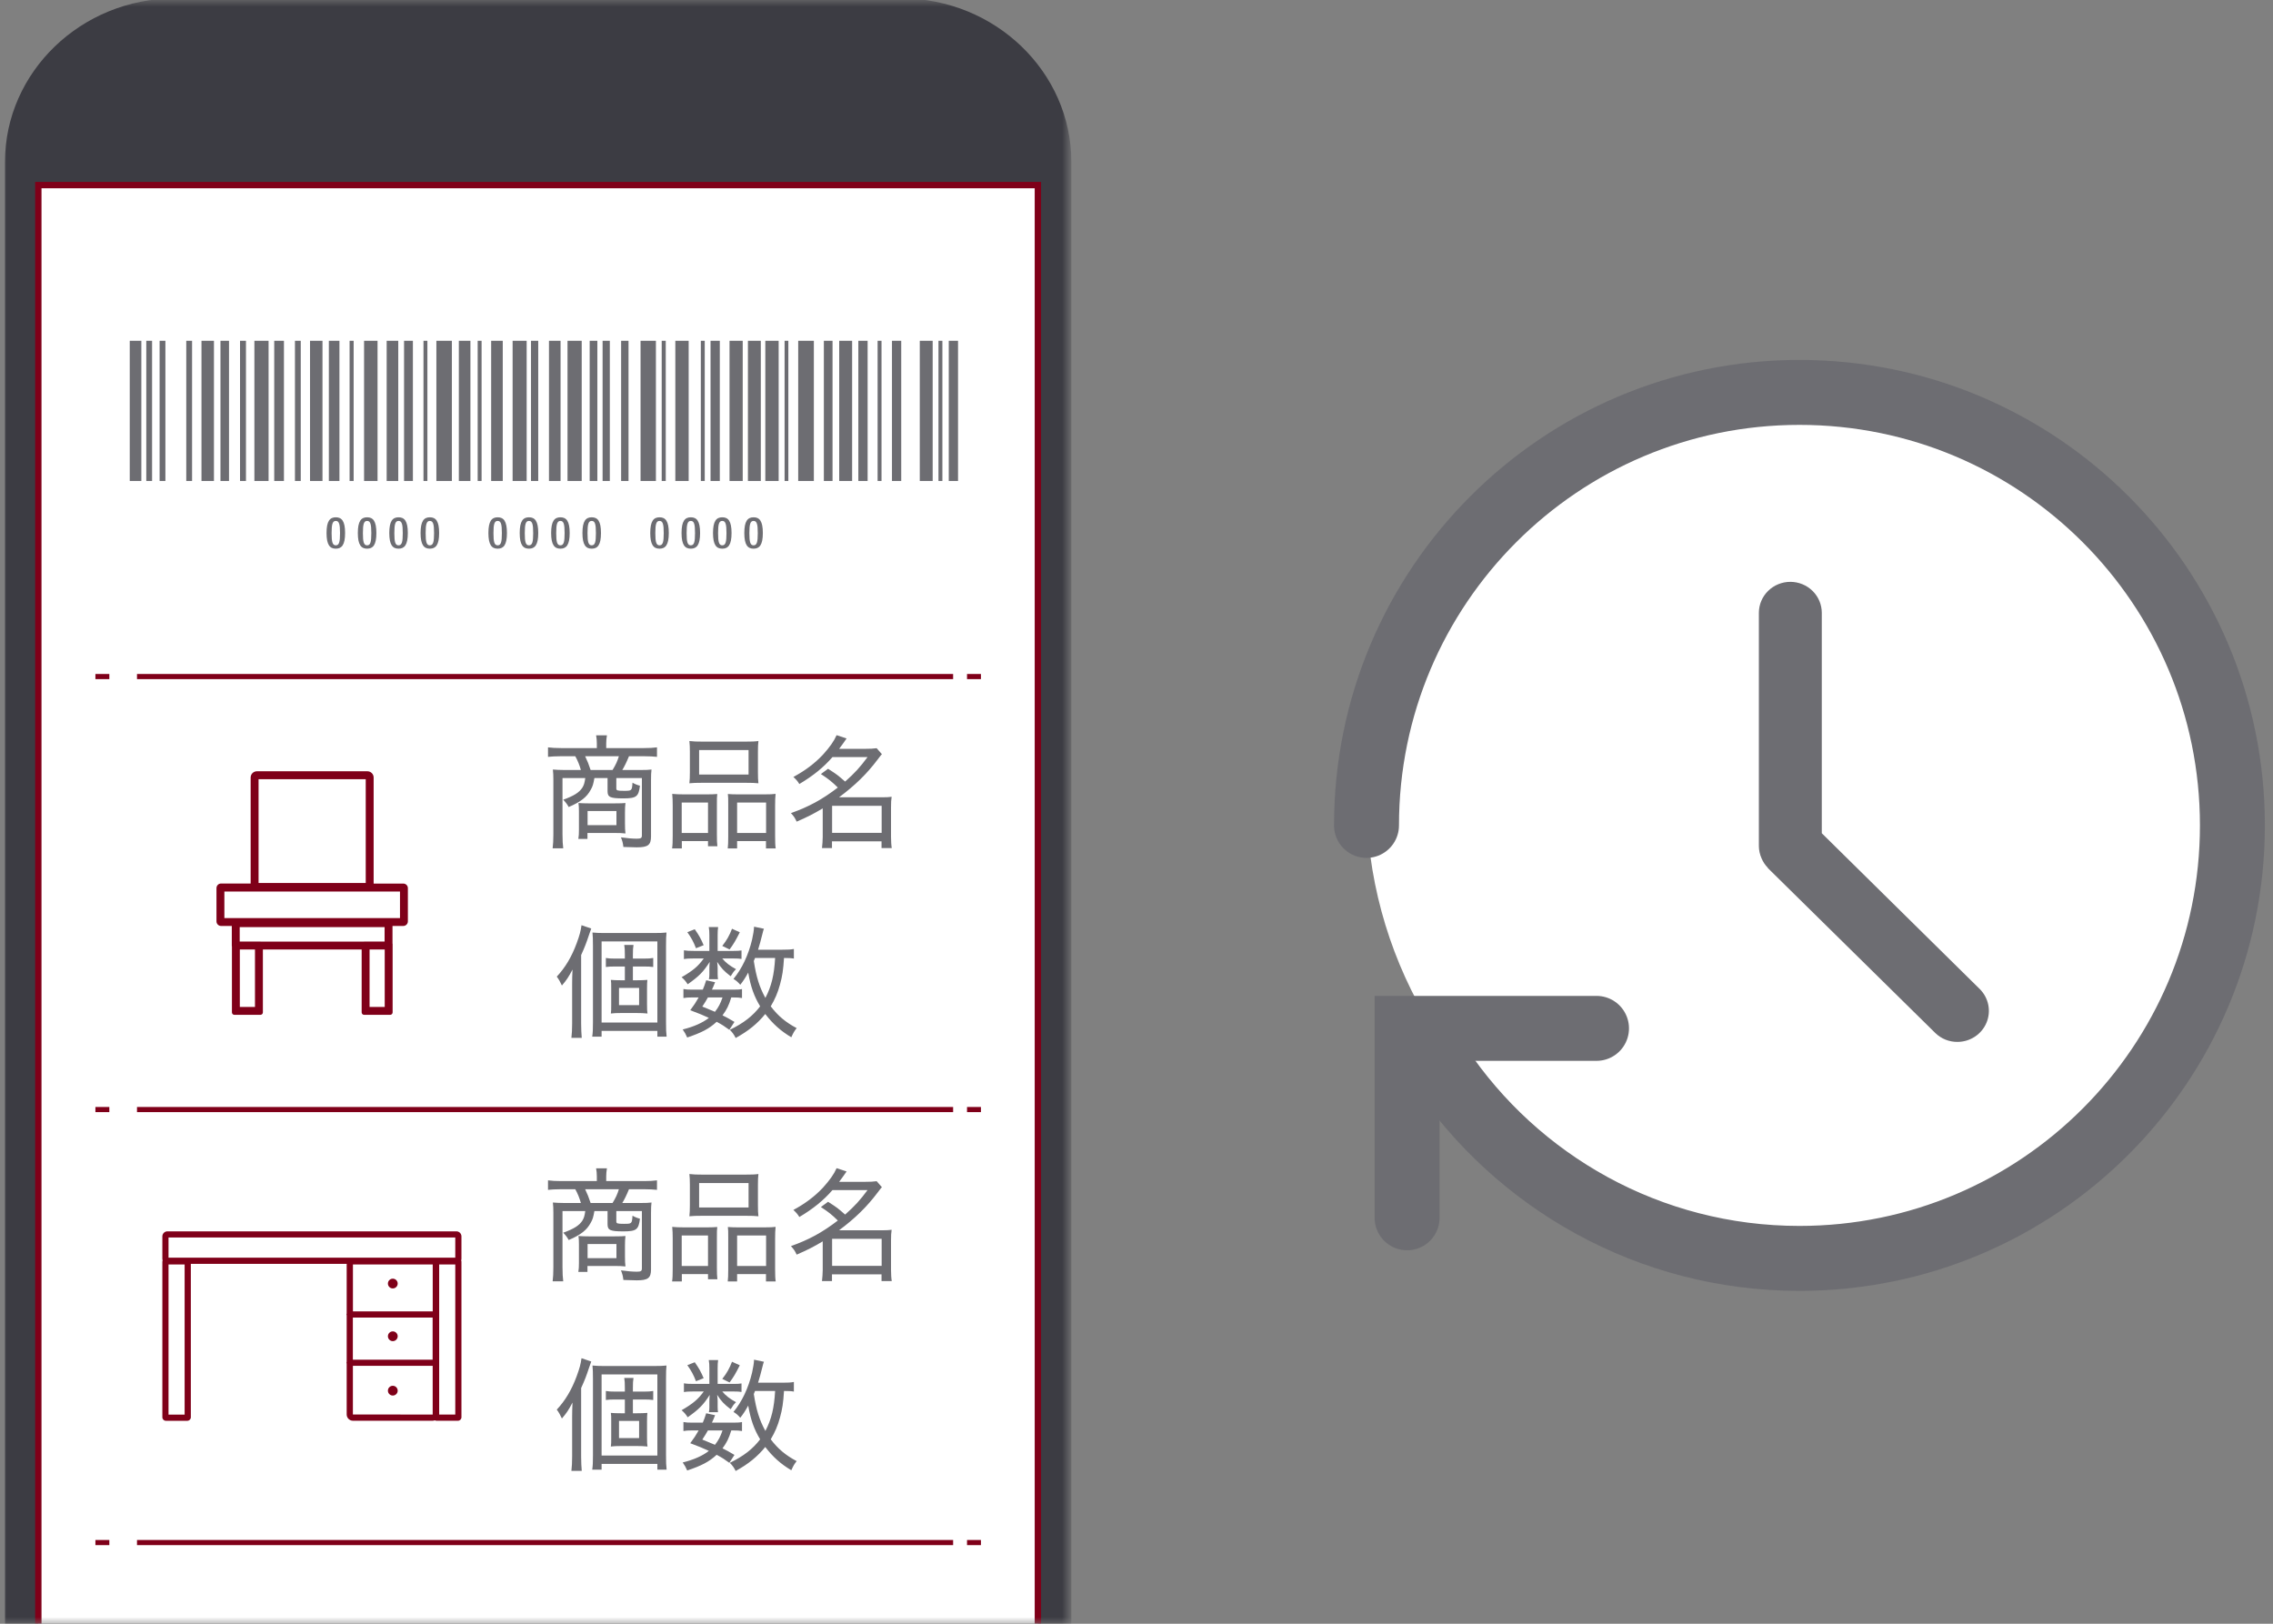
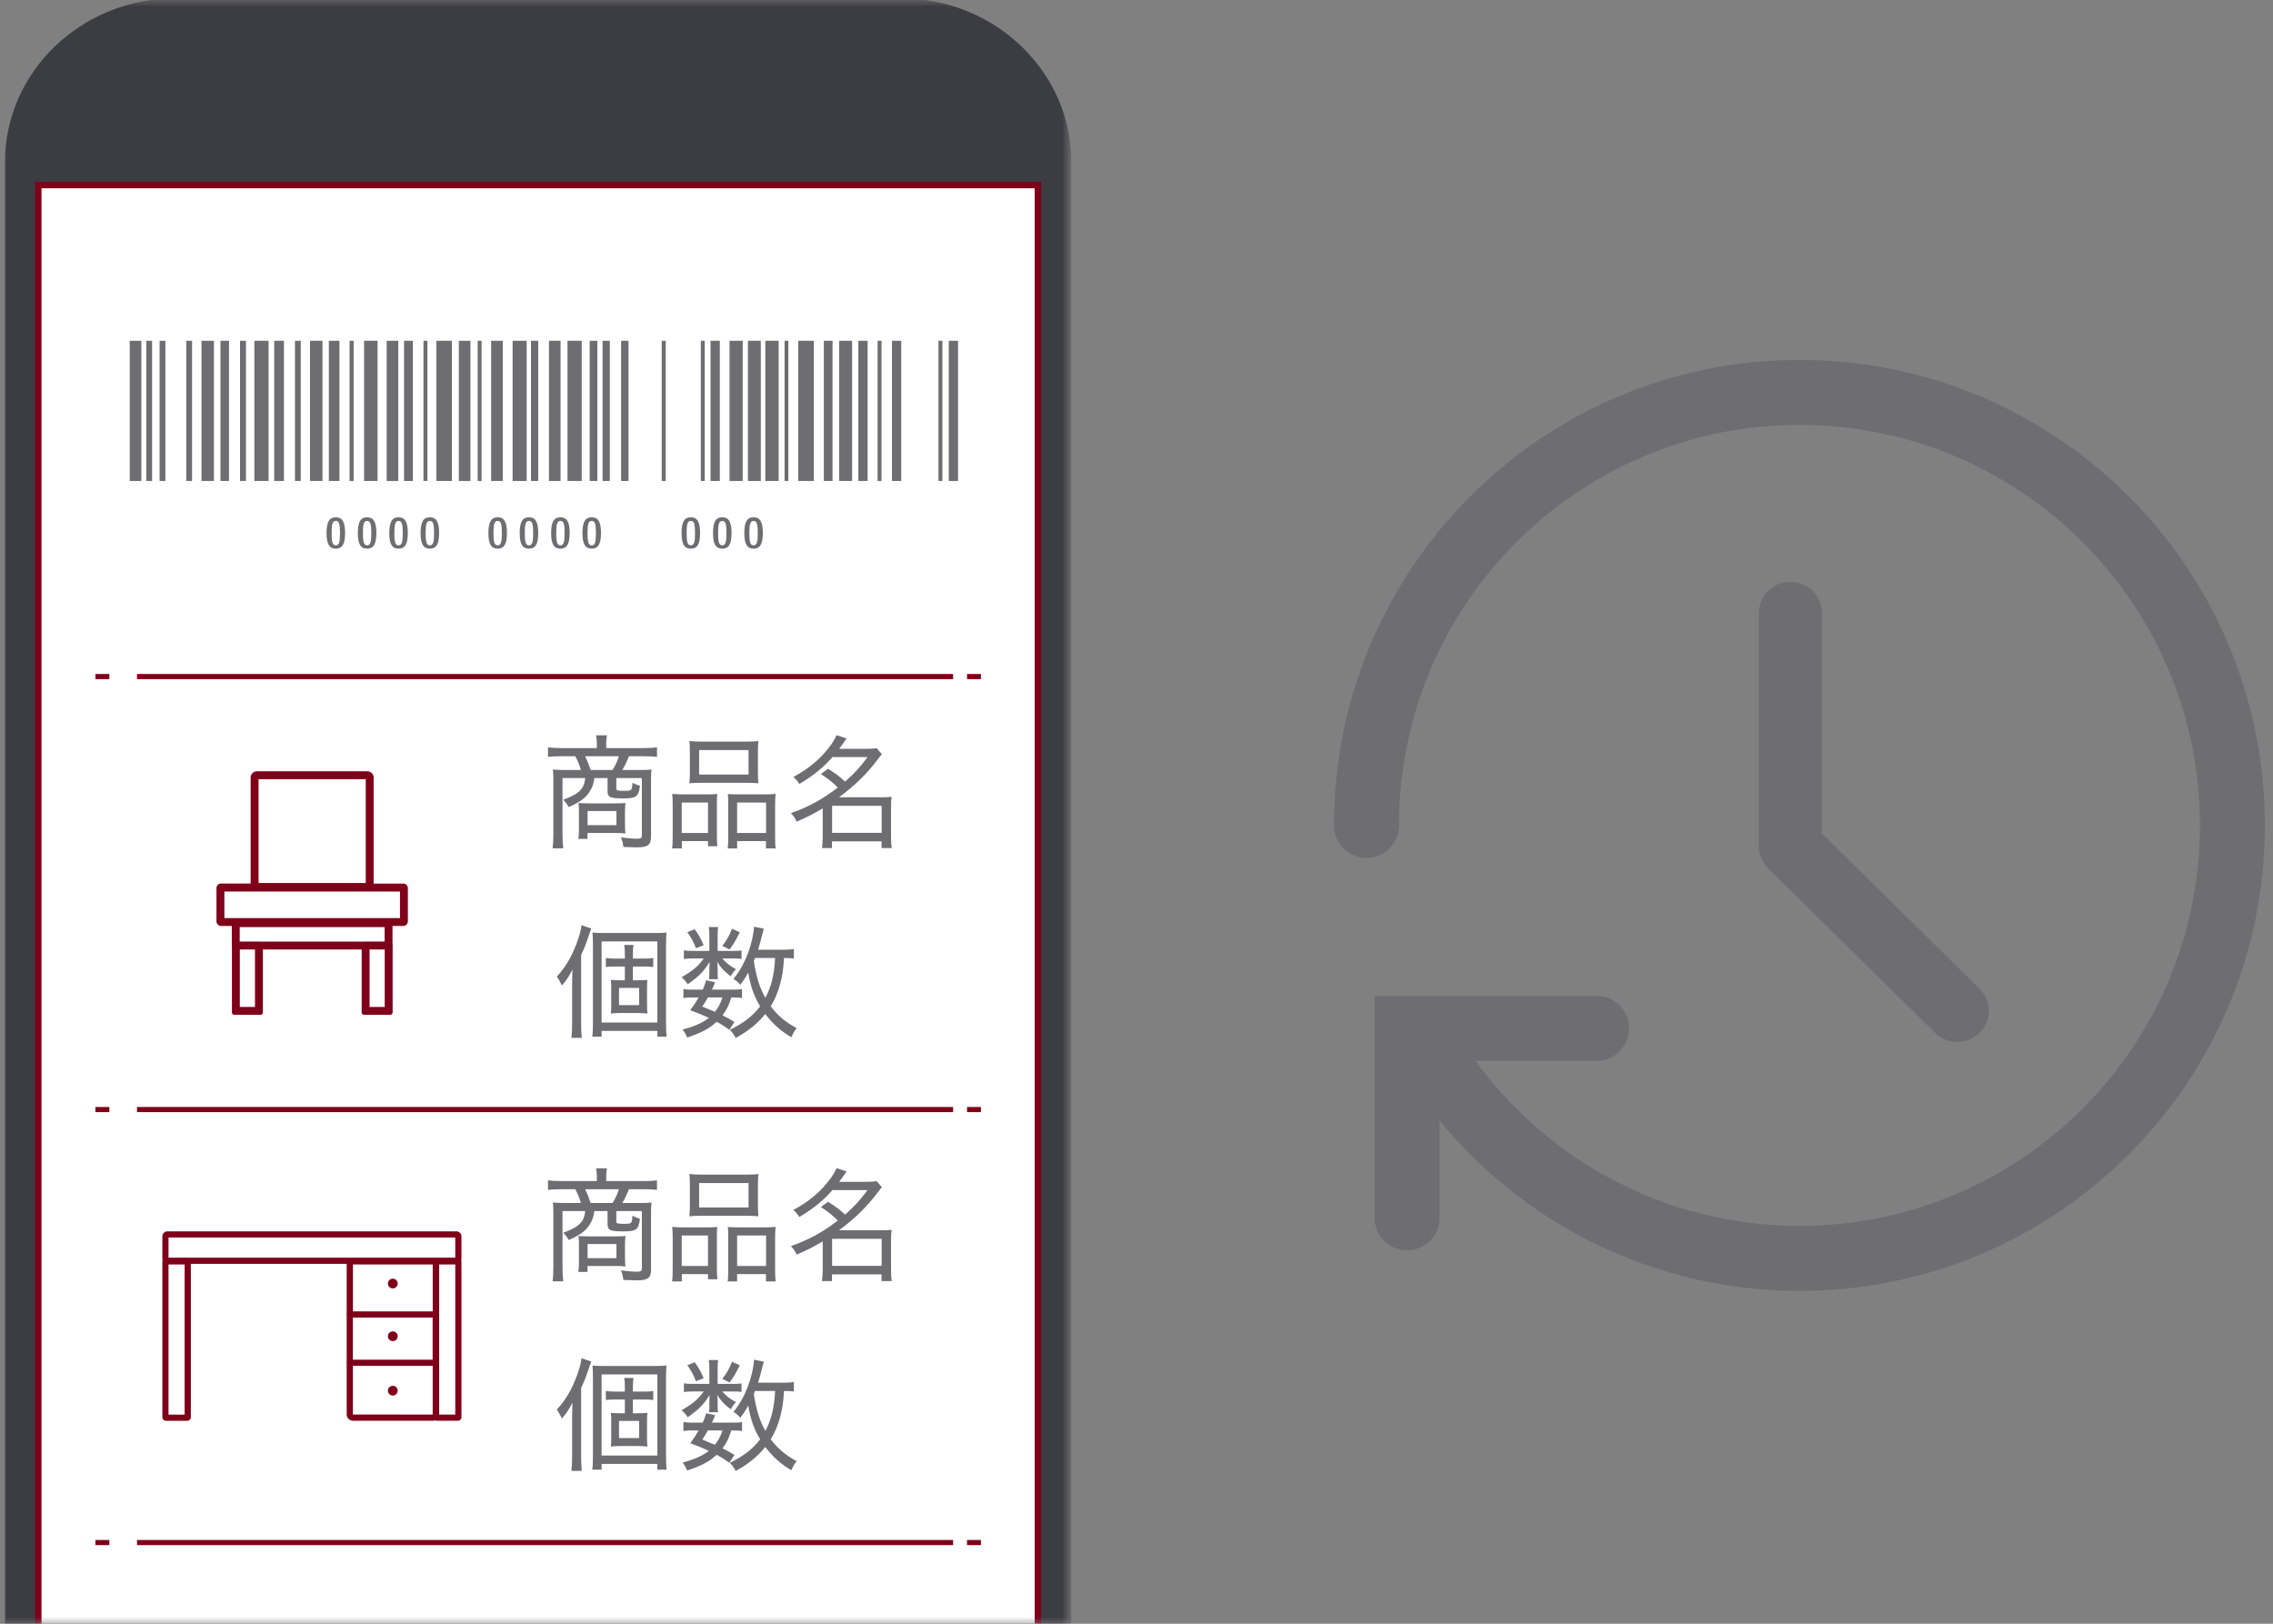
<svg xmlns="http://www.w3.org/2000/svg" width="168" height="120" viewBox="0 0 168 120" fill="none">
  <rect x="0" y="0" width="168" height="120" fill="#808080" stroke="none" />
  <mask id="mask0_673_829" style="mask-type:alpha" maskUnits="userSpaceOnUse" x="0" y="0" width="79" height="120">
    <rect width="79" height="120" fill="#D9D9D9" />
  </mask>
  <g mask="url(#mask0_673_829)">
    <g clip-path="url(#clip0_673_829)">
      <path d="M79.185 145.146C79.185 151.793 73.53 157.226 66.633 157.226H12.921C6.013 157.226 0.369 151.782 0.369 145.146V11.963C0.369 5.316 6.013 -0.117 12.921 -0.117H66.633C73.541 -0.117 79.185 5.316 79.185 11.963V145.146Z" fill="#3C3C43" />
      <path d="M76.711 13.681H2.833V143.428H76.711V13.681Z" fill="white" />
      <path d="M76.711 13.681H2.833V143.428H76.711V13.681Z" stroke="#7F0019" stroke-width="0.47" stroke-miterlimit="10" />
      <path d="M7.052 82H8.081" stroke="#7F0019" stroke-width="0.38" stroke-miterlimit="10" />
      <path d="M10.126 82H70.446" stroke="#7F0019" stroke-width="0.38" stroke-miterlimit="10" />
      <path d="M71.474 82H72.502" stroke="#7F0019" stroke-width="0.38" stroke-miterlimit="10" />
      <path d="M7.052 114H8.081" stroke="#7F0019" stroke-width="0.38" stroke-miterlimit="10" />
      <path d="M10.126 114H70.446" stroke="#7F0019" stroke-width="0.38" stroke-miterlimit="10" />
      <path d="M71.474 114H72.502" stroke="#7F0019" stroke-width="0.38" stroke-miterlimit="10" />
      <path d="M7.052 50H8.081" stroke="#7F0019" stroke-width="0.38" stroke-miterlimit="10" />
      <path d="M10.126 50H70.446" stroke="#7F0019" stroke-width="0.38" stroke-miterlimit="10" />
      <path d="M71.474 50H72.502" stroke="#7F0019" stroke-width="0.38" stroke-miterlimit="10" />
      <path d="M10.447 25.185H9.59V35.546H10.447V25.185Z" fill="#6D6D72" />
      <path d="M11.24 25.185H10.812V35.546H11.24V25.185Z" fill="#6D6D72" />
      <path d="M12.225 25.185H11.797V35.546H12.225V25.185Z" fill="#6D6D72" />
      <path d="M14.196 25.185H13.767V35.546H14.196V25.185Z" fill="#6D6D72" />
      <path d="M18.18 25.185H17.741V35.546H18.18V25.185Z" fill="#6D6D72" />
      <path d="M22.229 25.185H21.8V35.546H22.229V25.185Z" fill="#6D6D72" />
      <path d="M26.138 25.185H25.838V35.546H26.138V25.185Z" fill="#6D6D72" />
      <path d="M31.589 25.185H31.3V35.546H31.589V25.185Z" fill="#6D6D72" />
      <path d="M35.595 25.185H35.306V35.546H35.595V25.185Z" fill="#6D6D72" />
      <path d="M49.207 25.185H48.907V35.546H49.207V25.185Z" fill="#6D6D72" />
      <path d="M54.895 25.185H53.92V35.546H54.895V25.185Z" fill="#6D6D72" />
      <path d="M57.551 25.185H56.565V35.546H57.551V25.185Z" fill="#6D6D72" />
      <path d="M53.202 25.185H52.517V35.546H53.202V25.185Z" fill="#6D6D72" />
      <path d="M64.127 25.185H63.441V35.546H64.127V25.185Z" fill="#6D6D72" />
      <path d="M66.611 25.185H65.926V35.546H66.611V25.185Z" fill="#6D6D72" />
      <path d="M60.153 25.185H58.996V35.546H60.153V25.185Z" fill="#6D6D72" />
      <path d="M56.233 25.185H55.28V35.546H56.233V25.185Z" fill="#6D6D72" />
      <path d="M62.981 25.185H62.027V35.546H62.981V25.185Z" fill="#6D6D72" />
-       <path d="M68.935 25.185H67.982V35.546H68.935V25.185Z" fill="#6D6D72" />
+       <path d="M68.935 25.185H67.982V35.546V25.185Z" fill="#6D6D72" />
      <path d="M70.81 25.185H70.124V35.546H70.81V25.185Z" fill="#6D6D72" />
      <path d="M44.152 25.185H43.584V35.546H44.152V25.185Z" fill="#6D6D72" />
      <path d="M52.088 25.185H51.799V35.546H52.088V25.185Z" fill="#6D6D72" />
      <path d="M65.154 25.185H64.865V35.546H65.154V25.185Z" fill="#6D6D72" />
      <path d="M69.653 25.185H69.364V35.546H69.653V25.185Z" fill="#6D6D72" />
      <path d="M58.268 25.185H57.99V35.546H58.268V25.185Z" fill="#6D6D72" />
      <path d="M61.534 25.185H60.892V35.546H61.534V25.185Z" fill="#6D6D72" />
      <path d="M39.782 25.185H39.247V35.546H39.782V25.185Z" fill="#6D6D72" />
      <path d="M45.073 25.185H44.538V35.546H45.073V25.185Z" fill="#6D6D72" />
      <path d="M46.455 25.185H45.908V35.546H46.455V25.185Z" fill="#6D6D72" />
-       <path d="M50.9 25.185H49.914V35.546H50.9V25.185Z" fill="#6D6D72" />
-       <path d="M48.479 25.185H47.344V35.546H48.479V25.185Z" fill="#6D6D72" />
      <path d="M34.77 25.185H33.913V35.546H34.77V25.185Z" fill="#6D6D72" />
      <path d="M38.926 25.185H37.887V35.546H38.926V25.185Z" fill="#6D6D72" />
      <path d="M42.995 25.185H41.946V35.546H42.995V25.185Z" fill="#6D6D72" />
      <path d="M37.159 25.185H36.302V35.546H37.159V25.185Z" fill="#6D6D72" />
      <path d="M41.432 25.185H40.575V35.546H41.432V25.185Z" fill="#6D6D72" />
      <path d="M25.088 25.185H24.306V35.546H25.088V25.185Z" fill="#6D6D72" />
      <path d="M30.518 25.185H29.864V35.546H30.518V25.185Z" fill="#6D6D72" />
      <path d="M27.905 25.185H26.909V35.546H27.905V25.185Z" fill="#6D6D72" />
      <path d="M29.436 25.185H28.579V35.546H29.436V25.185Z" fill="#6D6D72" />
      <path d="M33.399 25.185H32.253V35.546H33.399V25.185Z" fill="#6D6D72" />
      <path d="M20.986 25.185H20.269V35.546H20.986V25.185Z" fill="#6D6D72" />
      <path d="M23.835 25.185H22.914V35.546H23.835V25.185Z" fill="#6D6D72" />
      <path d="M15.813 25.185H14.892V35.546H15.813V25.185Z" fill="#6D6D72" />
      <path d="M16.927 25.185H16.295V35.546H16.927V25.185Z" fill="#6D6D72" />
      <path d="M19.851 25.185H18.802V35.546H19.851V25.185Z" fill="#6D6D72" />
      <path d="M24.82 38.23C25.259 38.23 25.506 38.509 25.506 39.39C25.506 40.27 25.259 40.549 24.82 40.549C24.381 40.549 24.135 40.27 24.135 39.39C24.135 38.509 24.381 38.23 24.82 38.23ZM24.82 40.302C25.067 40.302 25.131 40.055 25.131 39.4C25.131 38.745 25.067 38.498 24.82 38.498C24.574 38.498 24.51 38.745 24.51 39.4C24.51 40.055 24.574 40.302 24.82 40.302Z" fill="#6D6D72" />
      <path d="M27.134 38.23C27.573 38.23 27.819 38.509 27.819 39.39C27.819 40.27 27.573 40.549 27.134 40.549C26.695 40.549 26.448 40.27 26.448 39.39C26.448 38.509 26.695 38.23 27.134 38.23ZM27.134 40.302C27.38 40.302 27.445 40.055 27.445 39.4C27.445 38.745 27.38 38.498 27.134 38.498C26.888 38.498 26.823 38.745 26.823 39.4C26.823 40.055 26.888 40.302 27.134 40.302Z" fill="#6D6D72" />
      <path d="M29.457 38.23C29.896 38.23 30.143 38.509 30.143 39.39C30.143 40.27 29.896 40.549 29.457 40.549C29.018 40.549 28.772 40.27 28.772 39.39C28.772 38.509 29.018 38.23 29.457 38.23ZM29.457 40.302C29.704 40.302 29.768 40.055 29.768 39.4C29.768 38.745 29.704 38.498 29.457 38.498C29.211 38.498 29.147 38.745 29.147 39.4C29.147 40.055 29.211 40.302 29.457 40.302Z" fill="#6D6D72" />
      <path d="M31.771 38.23C32.21 38.23 32.457 38.509 32.457 39.39C32.457 40.27 32.21 40.549 31.771 40.549C31.332 40.549 31.086 40.27 31.086 39.39C31.086 38.509 31.332 38.23 31.771 38.23ZM31.771 40.302C32.017 40.302 32.082 40.055 32.082 39.4C32.082 38.745 32.017 38.498 31.771 38.498C31.525 38.498 31.46 38.745 31.46 39.4C31.46 40.055 31.525 40.302 31.771 40.302Z" fill="#6D6D72" />
      <path d="M36.784 38.23C37.223 38.23 37.469 38.509 37.469 39.39C37.469 40.27 37.223 40.549 36.784 40.549C36.345 40.549 36.098 40.27 36.098 39.39C36.098 38.509 36.345 38.23 36.784 38.23ZM36.784 40.302C37.03 40.302 37.094 40.055 37.094 39.4C37.094 38.745 37.03 38.498 36.784 38.498C36.538 38.498 36.473 38.745 36.473 39.4C36.473 40.055 36.538 40.302 36.784 40.302Z" fill="#6D6D72" />
      <path d="M39.097 38.23C39.536 38.23 39.783 38.509 39.783 39.39C39.783 40.27 39.536 40.549 39.097 40.549C38.658 40.549 38.412 40.27 38.412 39.39C38.412 38.509 38.658 38.23 39.097 38.23ZM39.097 40.302C39.344 40.302 39.408 40.055 39.408 39.4C39.408 38.745 39.344 38.498 39.097 38.498C38.851 38.498 38.787 38.745 38.787 39.4C38.787 40.055 38.851 40.302 39.097 40.302Z" fill="#6D6D72" />
      <path d="M41.421 38.23C41.86 38.23 42.106 38.509 42.106 39.39C42.106 40.27 41.86 40.549 41.421 40.549C40.982 40.549 40.735 40.27 40.735 39.39C40.735 38.509 40.982 38.23 41.421 38.23ZM41.421 40.302C41.667 40.302 41.731 40.055 41.731 39.4C41.731 38.745 41.667 38.498 41.421 38.498C41.175 38.498 41.11 38.745 41.11 39.4C41.11 40.055 41.175 40.302 41.421 40.302Z" fill="#6D6D72" />
      <path d="M43.734 38.23C44.174 38.23 44.42 38.509 44.42 39.39C44.42 40.27 44.174 40.549 43.734 40.549C43.295 40.549 43.049 40.27 43.049 39.39C43.049 38.509 43.295 38.23 43.734 38.23ZM43.734 40.302C43.981 40.302 44.045 40.055 44.045 39.4C44.045 38.745 43.981 38.498 43.734 38.498C43.488 38.498 43.424 38.745 43.424 39.4C43.424 40.055 43.488 40.302 43.734 40.302Z" fill="#6D6D72" />
-       <path d="M48.746 38.23C49.186 38.23 49.432 38.509 49.432 39.39C49.432 40.27 49.186 40.549 48.746 40.549C48.307 40.549 48.061 40.27 48.061 39.39C48.061 38.509 48.307 38.23 48.746 38.23ZM48.746 40.302C48.993 40.302 49.057 40.055 49.057 39.4C49.057 38.745 48.993 38.498 48.746 38.498C48.5 38.498 48.436 38.745 48.436 39.4C48.436 40.055 48.5 40.302 48.746 40.302Z" fill="#6D6D72" />
      <path d="M51.06 38.23C51.499 38.23 51.745 38.509 51.745 39.39C51.745 40.27 51.499 40.549 51.06 40.549C50.621 40.549 50.374 40.27 50.374 39.39C50.374 38.509 50.621 38.23 51.06 38.23ZM51.06 40.302C51.306 40.302 51.37 40.055 51.37 39.4C51.37 38.745 51.306 38.498 51.06 38.498C50.814 38.498 50.749 38.745 50.749 39.4C50.749 40.055 50.814 40.302 51.06 40.302Z" fill="#6D6D72" />
      <path d="M53.384 38.23C53.824 38.23 54.07 38.509 54.07 39.39C54.07 40.27 53.824 40.549 53.384 40.549C52.945 40.549 52.699 40.27 52.699 39.39C52.699 38.509 52.945 38.23 53.384 38.23ZM53.384 40.302C53.631 40.302 53.695 40.055 53.695 39.4C53.695 38.745 53.631 38.498 53.384 38.498C53.138 38.498 53.074 38.745 53.074 39.4C53.074 40.055 53.138 40.302 53.384 40.302Z" fill="#6D6D72" />
      <path d="M55.698 38.23C56.137 38.23 56.383 38.509 56.383 39.39C56.383 40.27 56.137 40.549 55.698 40.549C55.259 40.549 55.013 40.27 55.013 39.39C55.013 38.509 55.259 38.23 55.698 38.23ZM55.698 40.302C55.944 40.302 56.008 40.055 56.008 39.4C56.008 38.745 55.944 38.498 55.698 38.498C55.452 38.498 55.387 38.745 55.387 39.4C55.387 40.055 55.452 40.302 55.698 40.302Z" fill="#6D6D72" />
      <path d="M44.113 55.286H41.476C41.071 55.286 40.792 55.268 40.504 55.232V55.934C40.756 55.907 41.062 55.889 41.44 55.889H42.52C42.691 56.186 42.844 56.573 42.934 56.906H41.728C41.404 56.906 41.044 56.888 40.864 56.87C40.891 57.113 40.9 57.329 40.9 57.617V61.676C40.9 62.117 40.882 62.387 40.846 62.693H41.629C41.593 62.396 41.575 62.117 41.575 61.676V57.5H43.258C43.204 57.887 43.159 58.013 43.042 58.211C42.808 58.571 42.421 58.814 41.629 59.102C41.827 59.309 41.917 59.435 42.034 59.642C42.934 59.255 43.375 58.904 43.663 58.364C43.807 58.112 43.852 57.959 43.933 57.5H44.905V58.472C44.905 58.913 45.094 59.003 46.066 59.003C47.038 59.003 47.2 58.877 47.299 58.067C47.137 58.031 46.867 57.923 46.75 57.842C46.705 58.445 46.705 58.445 46.093 58.445C45.625 58.445 45.553 58.418 45.553 58.265V57.5H47.443V61.739C47.443 61.937 47.371 61.982 47.056 61.982C46.768 61.982 46.336 61.946 45.895 61.883C46.003 62.162 46.039 62.288 46.075 62.594C46.498 62.612 46.831 62.621 47.065 62.621C47.893 62.621 48.118 62.45 48.118 61.811V57.617C48.118 57.275 48.127 57.095 48.154 56.87C47.938 56.897 47.749 56.906 47.317 56.906H45.994C46.147 56.654 46.309 56.33 46.489 55.889H47.623C48.01 55.889 48.307 55.907 48.559 55.934V55.232C48.289 55.268 48.01 55.286 47.596 55.286H44.806V54.935C44.806 54.737 44.824 54.539 44.86 54.341H44.059C44.095 54.548 44.113 54.71 44.113 54.935V55.286ZM43.654 56.906C43.501 56.456 43.429 56.267 43.249 55.889H45.742C45.634 56.249 45.517 56.51 45.274 56.906H43.654ZM46.192 60.056C46.192 59.759 46.201 59.57 46.228 59.345C46.075 59.363 45.841 59.372 45.427 59.372H43.519C43.186 59.372 42.997 59.363 42.754 59.345C42.781 59.516 42.79 59.714 42.79 59.948V61.343C42.79 61.613 42.781 61.784 42.745 62H43.42V61.559H45.418C45.769 61.559 45.994 61.568 46.228 61.595C46.201 61.343 46.192 61.199 46.192 60.839V60.056ZM43.429 59.939H45.562V60.983H43.429V59.939ZM50.989 57.095C50.989 57.41 50.98 57.653 50.953 57.887C51.214 57.86 51.457 57.851 51.898 57.851H55.111C55.57 57.851 55.786 57.86 56.056 57.887C56.029 57.662 56.02 57.437 56.02 57.086V55.529C56.02 55.187 56.029 54.998 56.056 54.764C55.804 54.8 55.561 54.809 55.039 54.809H51.97C51.484 54.809 51.241 54.8 50.953 54.764C50.98 54.998 50.989 55.223 50.989 55.529V57.095ZM51.673 55.43H55.327V57.239H51.673V55.43ZM49.72 61.757C49.72 62.216 49.711 62.468 49.675 62.702H50.395V62.162H52.33V62.54H53.023C52.996 62.333 52.987 62.09 52.987 61.676V59.507C52.987 59.012 52.987 58.877 53.014 58.679C52.789 58.697 52.582 58.706 52.303 58.706H50.53C50.179 58.706 49.954 58.697 49.684 58.67C49.711 58.949 49.72 59.183 49.72 59.534V61.757ZM50.386 59.309H52.33V61.559H50.386V59.309ZM53.824 61.847C53.824 62.252 53.815 62.477 53.788 62.702H54.481V62.162H56.614V62.702H57.334C57.298 62.486 57.289 62.243 57.289 61.757V59.543C57.289 59.183 57.298 58.913 57.325 58.67C57.118 58.697 56.902 58.706 56.542 58.706H54.508C54.211 58.706 54.013 58.697 53.797 58.679C53.824 58.886 53.824 59.021 53.824 59.435V61.847ZM54.481 59.309H56.623V61.559H54.481V59.309ZM60.673 57.203C61.276 57.599 61.492 57.779 61.924 58.202C60.772 59.084 59.8 59.615 58.459 60.092C58.675 60.326 58.765 60.461 58.882 60.722C59.71 60.362 60.133 60.146 60.808 59.741V61.856C60.808 62.117 60.781 62.423 60.754 62.675H61.492V62.18H65.155V62.675H65.911C65.875 62.468 65.857 62.153 65.857 61.856V59.642C65.857 59.336 65.866 59.111 65.902 58.886C65.695 58.913 65.533 58.922 65.218 58.922H62.014C63.193 58.049 64.084 57.176 64.867 56.132C65.038 55.898 65.083 55.853 65.182 55.736L64.795 55.295C64.543 55.331 64.318 55.34 63.976 55.34H62.023C62.248 55.043 62.329 54.926 62.572 54.575L61.834 54.332C61.636 54.782 61.33 55.214 60.817 55.781C60.214 56.42 59.512 56.951 58.639 57.419C58.846 57.608 58.954 57.734 59.08 57.941C60.097 57.338 60.871 56.708 61.528 55.952H64.12C63.571 56.699 63.166 57.14 62.464 57.761C61.897 57.266 61.897 57.266 61.204 56.816L60.673 57.203ZM61.501 59.552H65.164V61.55H61.501V59.552Z" fill="#6D6D72" />
      <path d="M42.953 70.582C43.223 69.988 43.349 69.655 43.529 69.106C43.619 68.845 43.637 68.782 43.7 68.62L42.98 68.377C42.917 68.827 42.845 69.097 42.629 69.691C42.251 70.717 41.783 71.5 41.153 72.175C41.306 72.382 41.405 72.562 41.531 72.832C41.873 72.436 42.035 72.193 42.314 71.653C42.296 72.13 42.287 72.319 42.287 72.715V75.631C42.287 76.09 42.269 76.378 42.233 76.702H42.998C42.971 76.369 42.953 76.063 42.953 75.649V70.582ZM46.778 72.445V71.428H47.606C47.912 71.428 48.056 71.437 48.281 71.464V70.798C48.074 70.834 47.903 70.843 47.597 70.843H46.778V70.582C46.778 70.222 46.787 70.033 46.823 69.835H46.139C46.175 70.042 46.184 70.222 46.184 70.582V70.843H45.437C45.158 70.843 44.978 70.834 44.78 70.798V71.464C44.978 71.437 45.167 71.428 45.437 71.428H46.184V72.445H45.914C45.563 72.445 45.374 72.436 45.149 72.418C45.176 72.589 45.176 72.688 45.176 73.084V74.218C45.176 74.614 45.176 74.722 45.149 74.902C45.392 74.875 45.581 74.866 45.914 74.866H47.066C47.336 74.866 47.597 74.875 47.858 74.902C47.831 74.74 47.822 74.614 47.822 74.191V73.102C47.822 72.706 47.831 72.58 47.849 72.418C47.606 72.436 47.39 72.445 47.066 72.445H46.778ZM45.752 73.012H47.237V74.281H45.752V73.012ZM43.826 75.541C43.826 76.054 43.817 76.315 43.772 76.612H44.465V76.189H48.587V76.612H49.271C49.235 76.315 49.226 76.081 49.226 75.505V69.943C49.226 69.376 49.235 69.169 49.262 68.917C48.992 68.944 48.794 68.953 48.335 68.953H44.627C44.303 68.953 44.069 68.944 43.79 68.917C43.817 69.178 43.826 69.43 43.826 69.898V75.541ZM44.465 69.574H48.587V75.568H44.465V69.574ZM58.676 70.132C58.442 70.177 58.244 70.186 57.83 70.186H56.03C56.138 69.835 56.237 69.493 56.345 69.043C56.408 68.791 56.417 68.755 56.462 68.638L55.733 68.485C55.724 68.746 55.67 69.061 55.589 69.43C55.319 70.582 54.833 71.599 54.212 72.346C54.419 72.472 54.536 72.571 54.716 72.778C54.959 72.463 55.076 72.283 55.301 71.878C55.49 72.94 55.724 73.606 56.183 74.371C55.643 75.082 54.959 75.613 53.942 76.108C54.14 76.306 54.248 76.459 54.374 76.711C55.31 76.198 55.985 75.649 56.561 74.938C57.128 75.676 57.713 76.198 58.487 76.657C58.631 76.333 58.721 76.18 58.883 75.982C58.082 75.559 57.506 75.082 56.966 74.371C57.272 73.858 57.488 73.363 57.65 72.76C57.821 72.148 57.893 71.671 57.947 70.798C58.325 70.798 58.487 70.807 58.676 70.843V70.132ZM57.29 70.798C57.218 72.067 57.02 72.886 56.57 73.75C56.129 72.949 55.895 72.193 55.715 71.023C55.76 70.924 55.769 70.897 55.805 70.798H57.29ZM54.284 75.523C53.87 75.28 53.735 75.199 53.402 75.037C53.717 74.605 53.861 74.326 54.05 73.714H54.167C54.482 73.714 54.653 73.723 54.842 73.759V73.093C54.68 73.129 54.509 73.138 54.203 73.138H52.619C52.709 72.94 52.754 72.859 52.853 72.589L52.196 72.445C52.088 72.787 52.043 72.904 51.944 73.138H51.17C50.855 73.138 50.693 73.129 50.513 73.093V73.759C50.702 73.723 50.864 73.714 51.17 73.714H51.638C51.413 74.11 51.323 74.245 51.017 74.659C51.692 74.911 51.971 75.028 52.394 75.226C51.935 75.586 51.269 75.883 50.459 76.081C50.603 76.288 50.693 76.441 50.792 76.675C51.863 76.315 52.412 76.027 52.97 75.514C53.42 75.757 53.519 75.829 53.906 76.108L54.284 75.523ZM53.402 73.714C53.249 74.164 53.114 74.425 52.844 74.776C52.556 74.65 52.403 74.587 51.908 74.389C52.115 74.074 52.178 73.975 52.322 73.714H53.402ZM53.042 70.276V69.106C53.042 68.863 53.051 68.683 53.078 68.512H52.385C52.421 68.71 52.43 68.863 52.43 69.115V70.276H51.287C50.936 70.276 50.747 70.267 50.549 70.231V70.879C50.729 70.843 50.954 70.834 51.269 70.834H52.016C51.593 71.419 51.215 71.734 50.378 72.22C50.576 72.391 50.684 72.517 50.828 72.742C51.665 72.148 51.98 71.833 52.457 71.086C52.439 71.266 52.43 71.419 52.43 71.554V72.013C52.43 72.13 52.421 72.256 52.394 72.364H53.069C53.051 72.256 53.042 72.121 53.042 71.995V71.545C53.042 71.419 53.033 71.293 53.006 71.086C53.312 71.554 53.501 71.761 54.005 72.148C54.203 71.824 54.221 71.806 54.401 71.626C53.96 71.392 53.609 71.122 53.384 70.834H54.203C54.5 70.834 54.653 70.843 54.806 70.87V70.24C54.671 70.267 54.5 70.276 54.212 70.276H53.042ZM50.801 68.89C51.089 69.295 51.26 69.601 51.44 70.078L52.007 69.853C51.809 69.385 51.674 69.133 51.35 68.674L50.801 68.89ZM54.104 68.638C53.915 69.133 53.717 69.484 53.384 69.907L53.924 70.168C54.23 69.754 54.365 69.52 54.68 68.899L54.104 68.638Z" fill="#6D6D72" />
      <path d="M44.113 87.286H41.476C41.071 87.286 40.792 87.268 40.504 87.232V87.934C40.756 87.907 41.062 87.889 41.44 87.889H42.52C42.691 88.186 42.844 88.573 42.934 88.906H41.728C41.404 88.906 41.044 88.888 40.864 88.87C40.891 89.113 40.9 89.329 40.9 89.617V93.676C40.9 94.117 40.882 94.387 40.846 94.693H41.629C41.593 94.396 41.575 94.117 41.575 93.676V89.5H43.258C43.204 89.887 43.159 90.013 43.042 90.211C42.808 90.571 42.421 90.814 41.629 91.102C41.827 91.309 41.917 91.435 42.034 91.642C42.934 91.255 43.375 90.904 43.663 90.364C43.807 90.112 43.852 89.959 43.933 89.5H44.905V90.472C44.905 90.913 45.094 91.003 46.066 91.003C47.038 91.003 47.2 90.877 47.299 90.067C47.137 90.031 46.867 89.923 46.75 89.842C46.705 90.445 46.705 90.445 46.093 90.445C45.625 90.445 45.553 90.418 45.553 90.265V89.5H47.443V93.739C47.443 93.937 47.371 93.982 47.056 93.982C46.768 93.982 46.336 93.946 45.895 93.883C46.003 94.162 46.039 94.288 46.075 94.594C46.498 94.612 46.831 94.621 47.065 94.621C47.893 94.621 48.118 94.45 48.118 93.811V89.617C48.118 89.275 48.127 89.095 48.154 88.87C47.938 88.897 47.749 88.906 47.317 88.906H45.994C46.147 88.654 46.309 88.33 46.489 87.889H47.623C48.01 87.889 48.307 87.907 48.559 87.934V87.232C48.289 87.268 48.01 87.286 47.596 87.286H44.806V86.935C44.806 86.737 44.824 86.539 44.86 86.341H44.059C44.095 86.548 44.113 86.71 44.113 86.935V87.286ZM43.654 88.906C43.501 88.456 43.429 88.267 43.249 87.889H45.742C45.634 88.249 45.517 88.51 45.274 88.906H43.654ZM46.192 92.056C46.192 91.759 46.201 91.57 46.228 91.345C46.075 91.363 45.841 91.372 45.427 91.372H43.519C43.186 91.372 42.997 91.363 42.754 91.345C42.781 91.516 42.79 91.714 42.79 91.948V93.343C42.79 93.613 42.781 93.784 42.745 94H43.42V93.559H45.418C45.769 93.559 45.994 93.568 46.228 93.595C46.201 93.343 46.192 93.199 46.192 92.839V92.056ZM43.429 91.939H45.562V92.983H43.429V91.939ZM50.989 89.095C50.989 89.41 50.98 89.653 50.953 89.887C51.214 89.86 51.457 89.851 51.898 89.851H55.111C55.57 89.851 55.786 89.86 56.056 89.887C56.029 89.662 56.02 89.437 56.02 89.086V87.529C56.02 87.187 56.029 86.998 56.056 86.764C55.804 86.8 55.561 86.809 55.039 86.809H51.97C51.484 86.809 51.241 86.8 50.953 86.764C50.98 86.998 50.989 87.223 50.989 87.529V89.095ZM51.673 87.43H55.327V89.239H51.673V87.43ZM49.72 93.757C49.72 94.216 49.711 94.468 49.675 94.702H50.395V94.162H52.33V94.54H53.023C52.996 94.333 52.987 94.09 52.987 93.676V91.507C52.987 91.012 52.987 90.877 53.014 90.679C52.789 90.697 52.582 90.706 52.303 90.706H50.53C50.179 90.706 49.954 90.697 49.684 90.67C49.711 90.949 49.72 91.183 49.72 91.534V93.757ZM50.386 91.309H52.33V93.559H50.386V91.309ZM53.824 93.847C53.824 94.252 53.815 94.477 53.788 94.702H54.481V94.162H56.614V94.702H57.334C57.298 94.486 57.289 94.243 57.289 93.757V91.543C57.289 91.183 57.298 90.913 57.325 90.67C57.118 90.697 56.902 90.706 56.542 90.706H54.508C54.211 90.706 54.013 90.697 53.797 90.679C53.824 90.886 53.824 91.021 53.824 91.435V93.847ZM54.481 91.309H56.623V93.559H54.481V91.309ZM60.673 89.203C61.276 89.599 61.492 89.779 61.924 90.202C60.772 91.084 59.8 91.615 58.459 92.092C58.675 92.326 58.765 92.461 58.882 92.722C59.71 92.362 60.133 92.146 60.808 91.741V93.856C60.808 94.117 60.781 94.423 60.754 94.675H61.492V94.18H65.155V94.675H65.911C65.875 94.468 65.857 94.153 65.857 93.856V91.642C65.857 91.336 65.866 91.111 65.902 90.886C65.695 90.913 65.533 90.922 65.218 90.922H62.014C63.193 90.049 64.084 89.176 64.867 88.132C65.038 87.898 65.083 87.853 65.182 87.736L64.795 87.295C64.543 87.331 64.318 87.34 63.976 87.34H62.023C62.248 87.043 62.329 86.926 62.572 86.575L61.834 86.332C61.636 86.782 61.33 87.214 60.817 87.781C60.214 88.42 59.512 88.951 58.639 89.419C58.846 89.608 58.954 89.734 59.08 89.941C60.097 89.338 60.871 88.708 61.528 87.952H64.12C63.571 88.699 63.166 89.14 62.464 89.761C61.897 89.266 61.897 89.266 61.204 88.816L60.673 89.203ZM61.501 91.552H65.164V93.55H61.501V91.552Z" fill="#6D6D72" />
      <path d="M42.953 102.582C43.223 101.988 43.349 101.655 43.529 101.106C43.619 100.845 43.637 100.782 43.7 100.62L42.98 100.377C42.917 100.827 42.845 101.097 42.629 101.691C42.251 102.717 41.783 103.5 41.153 104.175C41.306 104.382 41.405 104.562 41.531 104.832C41.873 104.436 42.035 104.193 42.314 103.653C42.296 104.13 42.287 104.319 42.287 104.715V107.631C42.287 108.09 42.269 108.378 42.233 108.702H42.998C42.971 108.369 42.953 108.063 42.953 107.649V102.582ZM46.778 104.445V103.428H47.606C47.912 103.428 48.056 103.437 48.281 103.464V102.798C48.074 102.834 47.903 102.843 47.597 102.843H46.778V102.582C46.778 102.222 46.787 102.033 46.823 101.835H46.139C46.175 102.042 46.184 102.222 46.184 102.582V102.843H45.437C45.158 102.843 44.978 102.834 44.78 102.798V103.464C44.978 103.437 45.167 103.428 45.437 103.428H46.184V104.445H45.914C45.563 104.445 45.374 104.436 45.149 104.418C45.176 104.589 45.176 104.688 45.176 105.084V106.218C45.176 106.614 45.176 106.722 45.149 106.902C45.392 106.875 45.581 106.866 45.914 106.866H47.066C47.336 106.866 47.597 106.875 47.858 106.902C47.831 106.74 47.822 106.614 47.822 106.191V105.102C47.822 104.706 47.831 104.58 47.849 104.418C47.606 104.436 47.39 104.445 47.066 104.445H46.778ZM45.752 105.012H47.237V106.281H45.752V105.012ZM43.826 107.541C43.826 108.054 43.817 108.315 43.772 108.612H44.465V108.189H48.587V108.612H49.271C49.235 108.315 49.226 108.081 49.226 107.505V101.943C49.226 101.376 49.235 101.169 49.262 100.917C48.992 100.944 48.794 100.953 48.335 100.953H44.627C44.303 100.953 44.069 100.944 43.79 100.917C43.817 101.178 43.826 101.43 43.826 101.898V107.541ZM44.465 101.574H48.587V107.568H44.465V101.574ZM58.676 102.132C58.442 102.177 58.244 102.186 57.83 102.186H56.03C56.138 101.835 56.237 101.493 56.345 101.043C56.408 100.791 56.417 100.755 56.462 100.638L55.733 100.485C55.724 100.746 55.67 101.061 55.589 101.43C55.319 102.582 54.833 103.599 54.212 104.346C54.419 104.472 54.536 104.571 54.716 104.778C54.959 104.463 55.076 104.283 55.301 103.878C55.49 104.94 55.724 105.606 56.183 106.371C55.643 107.082 54.959 107.613 53.942 108.108C54.14 108.306 54.248 108.459 54.374 108.711C55.31 108.198 55.985 107.649 56.561 106.938C57.128 107.676 57.713 108.198 58.487 108.657C58.631 108.333 58.721 108.18 58.883 107.982C58.082 107.559 57.506 107.082 56.966 106.371C57.272 105.858 57.488 105.363 57.65 104.76C57.821 104.148 57.893 103.671 57.947 102.798C58.325 102.798 58.487 102.807 58.676 102.843V102.132ZM57.29 102.798C57.218 104.067 57.02 104.886 56.57 105.75C56.129 104.949 55.895 104.193 55.715 103.023C55.76 102.924 55.769 102.897 55.805 102.798H57.29ZM54.284 107.523C53.87 107.28 53.735 107.199 53.402 107.037C53.717 106.605 53.861 106.326 54.05 105.714H54.167C54.482 105.714 54.653 105.723 54.842 105.759V105.093C54.68 105.129 54.509 105.138 54.203 105.138H52.619C52.709 104.94 52.754 104.859 52.853 104.589L52.196 104.445C52.088 104.787 52.043 104.904 51.944 105.138H51.17C50.855 105.138 50.693 105.129 50.513 105.093V105.759C50.702 105.723 50.864 105.714 51.17 105.714H51.638C51.413 106.11 51.323 106.245 51.017 106.659C51.692 106.911 51.971 107.028 52.394 107.226C51.935 107.586 51.269 107.883 50.459 108.081C50.603 108.288 50.693 108.441 50.792 108.675C51.863 108.315 52.412 108.027 52.97 107.514C53.42 107.757 53.519 107.829 53.906 108.108L54.284 107.523ZM53.402 105.714C53.249 106.164 53.114 106.425 52.844 106.776C52.556 106.65 52.403 106.587 51.908 106.389C52.115 106.074 52.178 105.975 52.322 105.714H53.402ZM53.042 102.276V101.106C53.042 100.863 53.051 100.683 53.078 100.512H52.385C52.421 100.71 52.43 100.863 52.43 101.115V102.276H51.287C50.936 102.276 50.747 102.267 50.549 102.231V102.879C50.729 102.843 50.954 102.834 51.269 102.834H52.016C51.593 103.419 51.215 103.734 50.378 104.22C50.576 104.391 50.684 104.517 50.828 104.742C51.665 104.148 51.98 103.833 52.457 103.086C52.439 103.266 52.43 103.419 52.43 103.554V104.013C52.43 104.13 52.421 104.256 52.394 104.364H53.069C53.051 104.256 53.042 104.121 53.042 103.995V103.545C53.042 103.419 53.033 103.293 53.006 103.086C53.312 103.554 53.501 103.761 54.005 104.148C54.203 103.824 54.221 103.806 54.401 103.626C53.96 103.392 53.609 103.122 53.384 102.834H54.203C54.5 102.834 54.653 102.843 54.806 102.87V102.24C54.671 102.267 54.5 102.276 54.212 102.276H53.042ZM50.801 100.89C51.089 101.295 51.26 101.601 51.44 102.078L52.007 101.853C51.809 101.385 51.674 101.133 51.35 100.674L50.801 100.89ZM54.104 100.638C53.915 101.133 53.717 101.484 53.384 101.907L53.924 102.168C54.23 101.754 54.365 101.52 54.68 100.899L54.104 100.638Z" fill="#6D6D72" />
      <g clip-path="url(#clip1_673_829)">
        <path fill-rule="evenodd" clip-rule="evenodd" d="M12.306 91.306H33.727V93.142L33.727 104.77H26.076V93.142L13.836 93.142V104.77H12.306V93.142V92.836V91.306Z" fill="white" />
        <path d="M34.106 91.373C34.106 91.168 33.938 91 33.733 91H12.373C12.168 91 12 91.168 12 91.373V93.032C12 93.072 12.009 93.112 12.021 93.148C12.009 93.179 12 93.213 12 93.249V104.743C12 104.884 12.116 105 12.257 105H13.848C13.989 105 14.105 104.884 14.105 104.743V93.402H25.63C25.63 93.418 25.624 93.436 25.624 93.451V97.068C25.614 97.093 25.608 97.114 25.608 97.142C25.608 97.169 25.614 97.191 25.624 97.215V100.636C25.614 100.661 25.608 100.682 25.608 100.71C25.608 100.737 25.614 100.759 25.624 100.783V104.535C25.624 104.789 25.832 104.997 26.086 104.997H31.976C32.035 104.997 32.09 104.985 32.139 104.966C32.175 104.985 32.215 104.997 32.258 104.997H33.849C33.99 104.997 34.106 104.881 34.106 104.74V93.249C34.106 93.213 34.1 93.179 34.085 93.148C34.097 93.112 34.106 93.072 34.106 93.032V91.373ZM31.98 96.918H26.086V93.448H31.976L31.983 93.454V96.918H31.98ZM26.083 97.374H31.976V100.486H26.08V97.374H26.083ZM13.646 104.544H12.456V93.448H13.646V104.544ZM12.456 91.456H33.65V92.946H12.456V91.456ZM31.976 104.541L26.083 104.535V100.939H31.98V104.541H31.976ZM33.65 104.541H32.46V93.448H33.65V104.544V104.541Z" fill="#7F0019" />
        <path d="M29.032 94.498C28.834 94.498 28.671 94.66 28.671 94.859C28.671 95.058 28.834 95.22 29.032 95.22C29.231 95.22 29.394 95.058 29.394 94.859C29.394 94.66 29.231 94.498 29.032 94.498Z" fill="#7F0019" />
        <path d="M29.032 98.393C28.834 98.393 28.671 98.555 28.671 98.754C28.671 98.953 28.834 99.115 29.032 99.115C29.231 99.115 29.394 98.953 29.394 98.754C29.394 98.555 29.231 98.393 29.032 98.393Z" fill="#7F0019" />
        <path d="M29.032 103.136C29.231 103.136 29.394 102.974 29.394 102.775C29.394 102.576 29.231 102.414 29.032 102.414C28.834 102.414 28.671 102.576 28.671 102.775C28.671 102.974 28.834 103.136 29.032 103.136Z" fill="#7F0019" />
      </g>
      <g clip-path="url(#clip2_673_829)">
        <path fill-rule="evenodd" clip-rule="evenodd" d="M18.829 57.286H27.314V65.571H29.86V68.143L28.729 68.143V69.857V74.714H27.032V69.857H19.111V74.714H17.414V69.857V68.143L16.283 68.143V65.571H18.829V57.286Z" fill="white" />
        <path d="M29.806 65.299H27.616V57.461C27.616 57.208 27.41 57 27.158 57H18.985C18.733 57 18.526 57.208 18.526 57.461V65.295H16.337C16.148 65.295 16 65.448 16 65.638V68.093C16 68.278 16.153 68.432 16.337 68.432H17.133V69.906C17.133 69.906 17.137 69.928 17.142 69.942V74.819C17.142 74.919 17.223 75 17.322 75H19.25C19.349 75 19.43 74.919 19.43 74.819V70.172H26.731V74.819C26.731 74.919 26.812 75 26.911 75H28.839C28.938 75 29.019 74.919 29.019 74.819V69.761C29.019 69.761 29.015 69.738 29.01 69.725V68.432H29.806C29.994 68.432 30.147 68.278 30.147 68.093V65.638C30.147 65.448 29.994 65.299 29.806 65.299ZM19.111 57.588H27.032V65.254H19.111V57.588ZM18.846 74.417H17.726V70.172H18.846V74.417ZM26.888 69.589H19.273C19.273 69.589 19.259 69.585 19.25 69.585H17.717V68.518H28.426V69.585H26.911C26.911 69.585 26.897 69.585 26.888 69.589ZM28.435 74.417H27.315V70.172H28.435V74.417ZM29.563 67.849H16.584V65.887H29.563V67.849Z" fill="#7F0019" />
      </g>
    </g>
  </g>
-   <circle cx="133" cy="59" r="32" fill="white" />
  <path d="M101 61C101 43.327 115.327 29 133 29C150.673 29 165 43.327 165 61C165 78.673 150.673 93 133 93C121.905 93 112.129 87.354 106.389 78.778" stroke="#6D6D72" stroke-width="4.8" stroke-linecap="round" />
  <path d="M118 76L104 76L104 90" stroke="#6D6D72" stroke-width="4.8" stroke-linecap="round" />
  <path d="M144.681 77C144.377 77.003 144.077 76.946 143.795 76.834C143.514 76.721 143.259 76.555 143.043 76.345L130.664 64.154V64.135C130.464 63.931 130.305 63.691 130.196 63.428C130.068 63.14 130.001 62.831 130 62.517V45.293C130 44.685 130.245 44.102 130.681 43.672C131.117 43.242 131.709 43 132.326 43C132.942 43 133.534 43.242 133.97 43.672C134.406 44.102 134.651 44.685 134.651 45.293V61.58L146.332 73.099C146.652 73.42 146.87 73.827 146.957 74.269C147.044 74.711 146.998 75.168 146.823 75.584C146.649 76 146.353 76.356 145.975 76.608C145.596 76.86 145.151 76.996 144.694 77" fill="#6D6D72" />
  <defs>
    <clipPath id="clip0_673_829">
      <rect width="79.207" height="157" fill="white" transform="translate(0.324)" />
    </clipPath>
    <clipPath id="clip1_673_829">
      <rect width="22.106" height="14" fill="white" transform="translate(12 91)" />
    </clipPath>
    <clipPath id="clip2_673_829">
      <rect width="14.143" height="18" fill="white" transform="translate(16 57)" />
    </clipPath>
  </defs>
</svg>